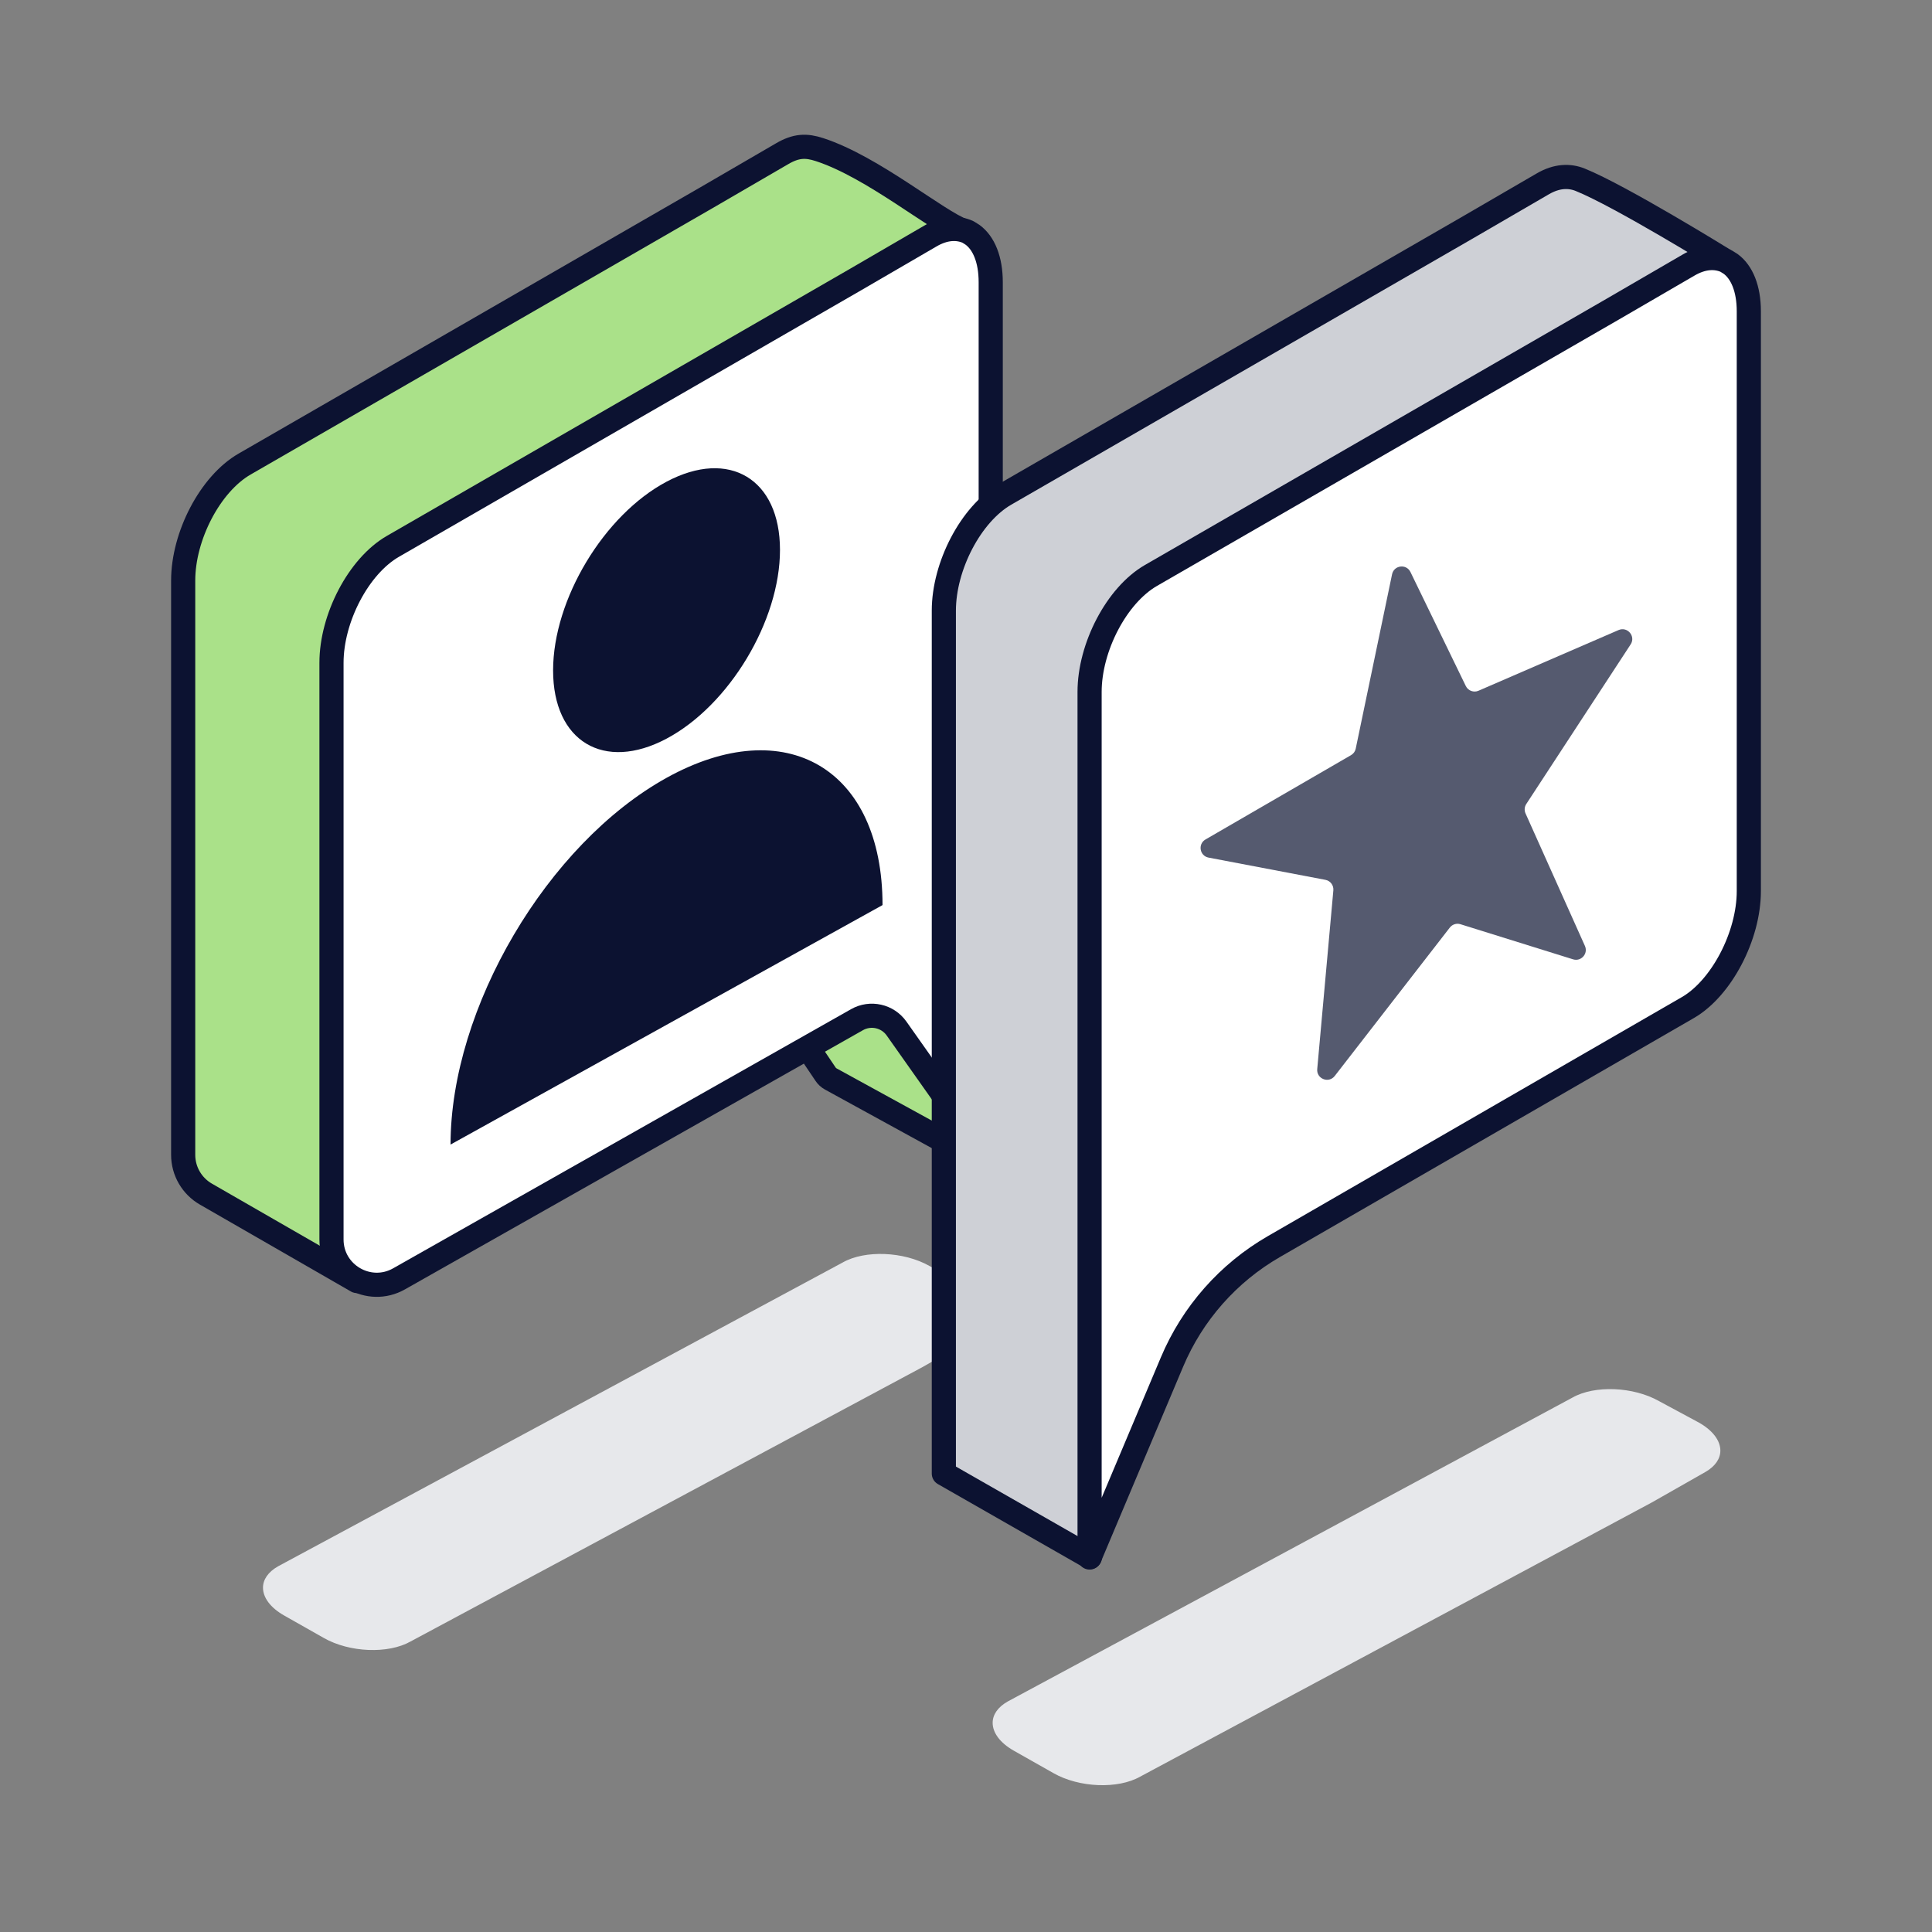
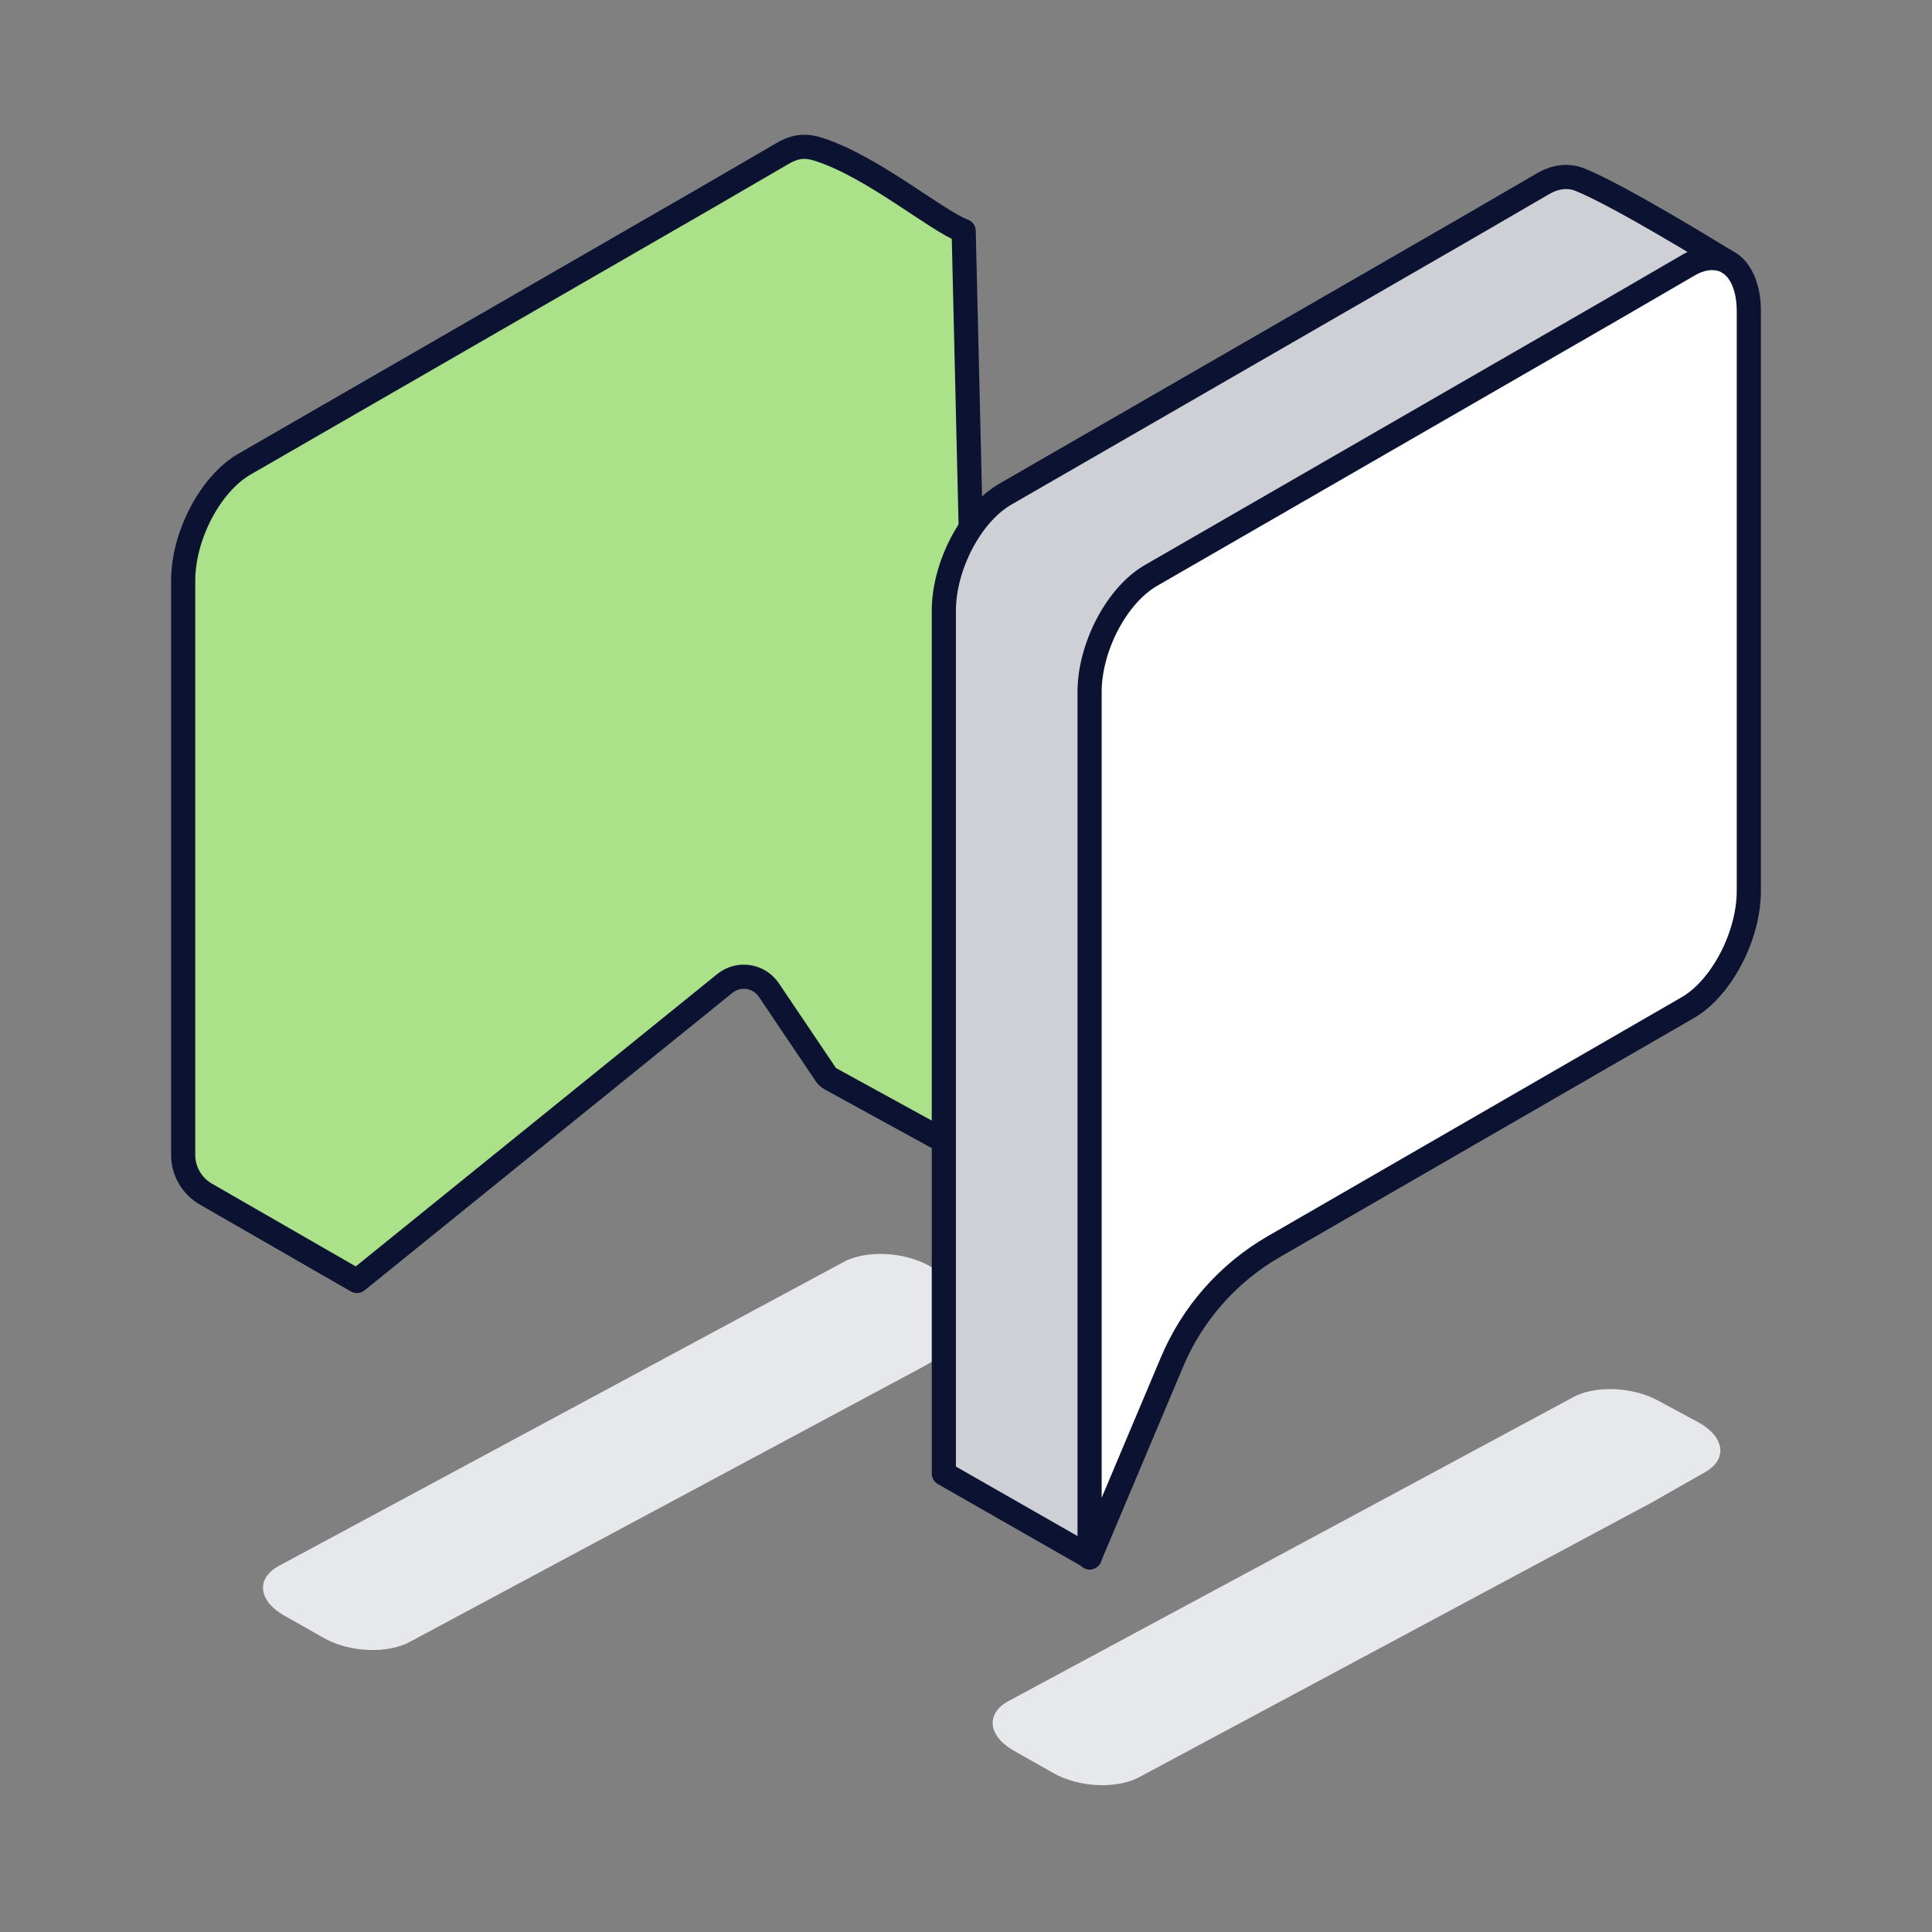
<svg xmlns="http://www.w3.org/2000/svg" width="64" height="64" viewBox="0 0 64 64" fill="none">
  <rect x="0" y="0" width="64" height="64" fill="#808080" stroke="none" />
  <path d="M8.712 52.594C8.712 52.916 8.95 53.254 9.415 53.517L10.727 54.26C11.578 54.745 12.862 54.793 13.597 54.378L30.549 45.292L32.322 44.284C32.654 44.094 32.819 43.841 32.819 43.575C32.819 43.255 32.581 42.917 32.116 42.652L30.788 41.936C29.939 41.455 28.653 41.403 27.918 41.82L9.21 51.887C8.877 52.077 8.712 52.328 8.712 52.594Z" fill="#E7E8EB" />
  <path d="M32.883 57.071C32.883 57.394 33.12 57.731 33.586 57.995L34.897 58.737C35.748 59.222 37.032 59.271 37.767 58.855L54.72 49.77L56.492 48.762C56.824 48.572 56.989 48.319 56.989 48.053C56.989 47.732 56.752 47.395 56.286 47.129L54.958 46.414C54.109 45.933 52.823 45.88 52.088 46.298L33.38 56.365C33.048 56.554 32.883 56.805 32.883 57.071Z" fill="#E7E8EB" />
  <path d="M25.908 5.093C26.374 4.821 26.703 4.811 27.15 4.957C28.933 5.54 31.031 7.321 31.923 7.651L32.657 38.559L27.522 35.743C27.452 35.705 27.392 35.65 27.348 35.584L25.469 32.796C25.141 32.31 24.467 32.209 24.011 32.578L11.823 42.435L6.82 39.556C6.355 39.288 6.068 38.793 6.068 38.256V19.231C6.068 17.757 6.96 16.031 8.104 15.372L23.407 6.547L25.908 5.093Z" fill="#AAE189" stroke="#0C1231" stroke-width="0.8" stroke-linecap="round" stroke-linejoin="round" />
-   <path d="M32.218 7.779C32.587 8.051 32.819 8.594 32.819 9.35L32.819 38.489L29.699 34.071C29.403 33.652 28.837 33.525 28.39 33.778L13.22 42.363C12.22 42.929 10.981 42.207 10.981 41.059V21.956C10.981 20.482 11.873 18.756 13.018 18.097L28.32 9.273L30.822 7.818C31.287 7.546 31.714 7.527 32.063 7.682L32.218 7.779Z" fill="white" stroke="#0C1231" stroke-width="0.8" stroke-linecap="round" stroke-linejoin="round" />
-   <circle cx="4.256" cy="4.256" r="4.256" transform="matrix(0.883 -0.469 0 1 18.322 17.953)" fill="#0C1231" />
-   <path fill-rule="evenodd" clip-rule="evenodd" d="M29.235 29.982C29.235 25.464 26.032 23.577 22.08 25.767C18.128 27.958 14.925 33.396 14.925 37.915L29.235 29.982Z" fill="#0C1231" />
  <path d="M31.266 20.229C31.266 27.787 31.266 48.814 31.266 48.814L36.106 51.58L36.565 41.261L52.611 31.997C53.717 31.357 54.628 29.63 54.628 28.137L57.081 8.595C57.081 8.595 53.694 6.5 52.347 5.955C51.993 5.812 51.572 5.819 51.106 6.091L48.604 7.545L33.302 16.37C32.158 17.029 31.266 18.755 31.266 20.229Z" fill="#CED0D6" stroke="#0C1231" stroke-width="0.8" stroke-miterlimit="10" stroke-linecap="round" stroke-linejoin="round" />
  <path d="M36.094 22.92C36.094 30.478 36.094 44.036 36.094 51.594L38.825 45.117C39.502 43.51 40.686 42.168 42.197 41.296L55.915 33.376C57.02 32.736 57.932 31.01 57.932 29.517V10.314C57.932 9.557 57.699 9.014 57.331 8.743L57.176 8.646C56.827 8.491 56.4 8.51 55.934 8.782L53.432 10.236L38.13 19.061C36.986 19.72 36.094 21.446 36.094 22.92Z" fill="white" stroke="#0C1231" stroke-width="0.8" stroke-linecap="round" stroke-linejoin="round" />
-   <path d="M44.91 24.801L46.114 19.024C46.177 18.721 46.588 18.67 46.723 18.948L48.557 22.726C48.633 22.882 48.819 22.951 48.978 22.881L53.616 20.872C53.912 20.744 54.193 21.078 54.017 21.347L50.56 26.634C50.499 26.727 50.49 26.844 50.535 26.945L52.503 31.336C52.617 31.591 52.377 31.862 52.11 31.779L48.38 30.616C48.251 30.575 48.11 30.62 48.027 30.727L44.215 35.643C44.016 35.899 43.606 35.738 43.635 35.415L44.169 29.494C44.184 29.328 44.071 29.177 43.907 29.146L40.035 28.409C39.74 28.353 39.673 27.96 39.933 27.809L44.755 25.015C44.835 24.969 44.892 24.891 44.91 24.801Z" fill="#555A6F" />
</svg>